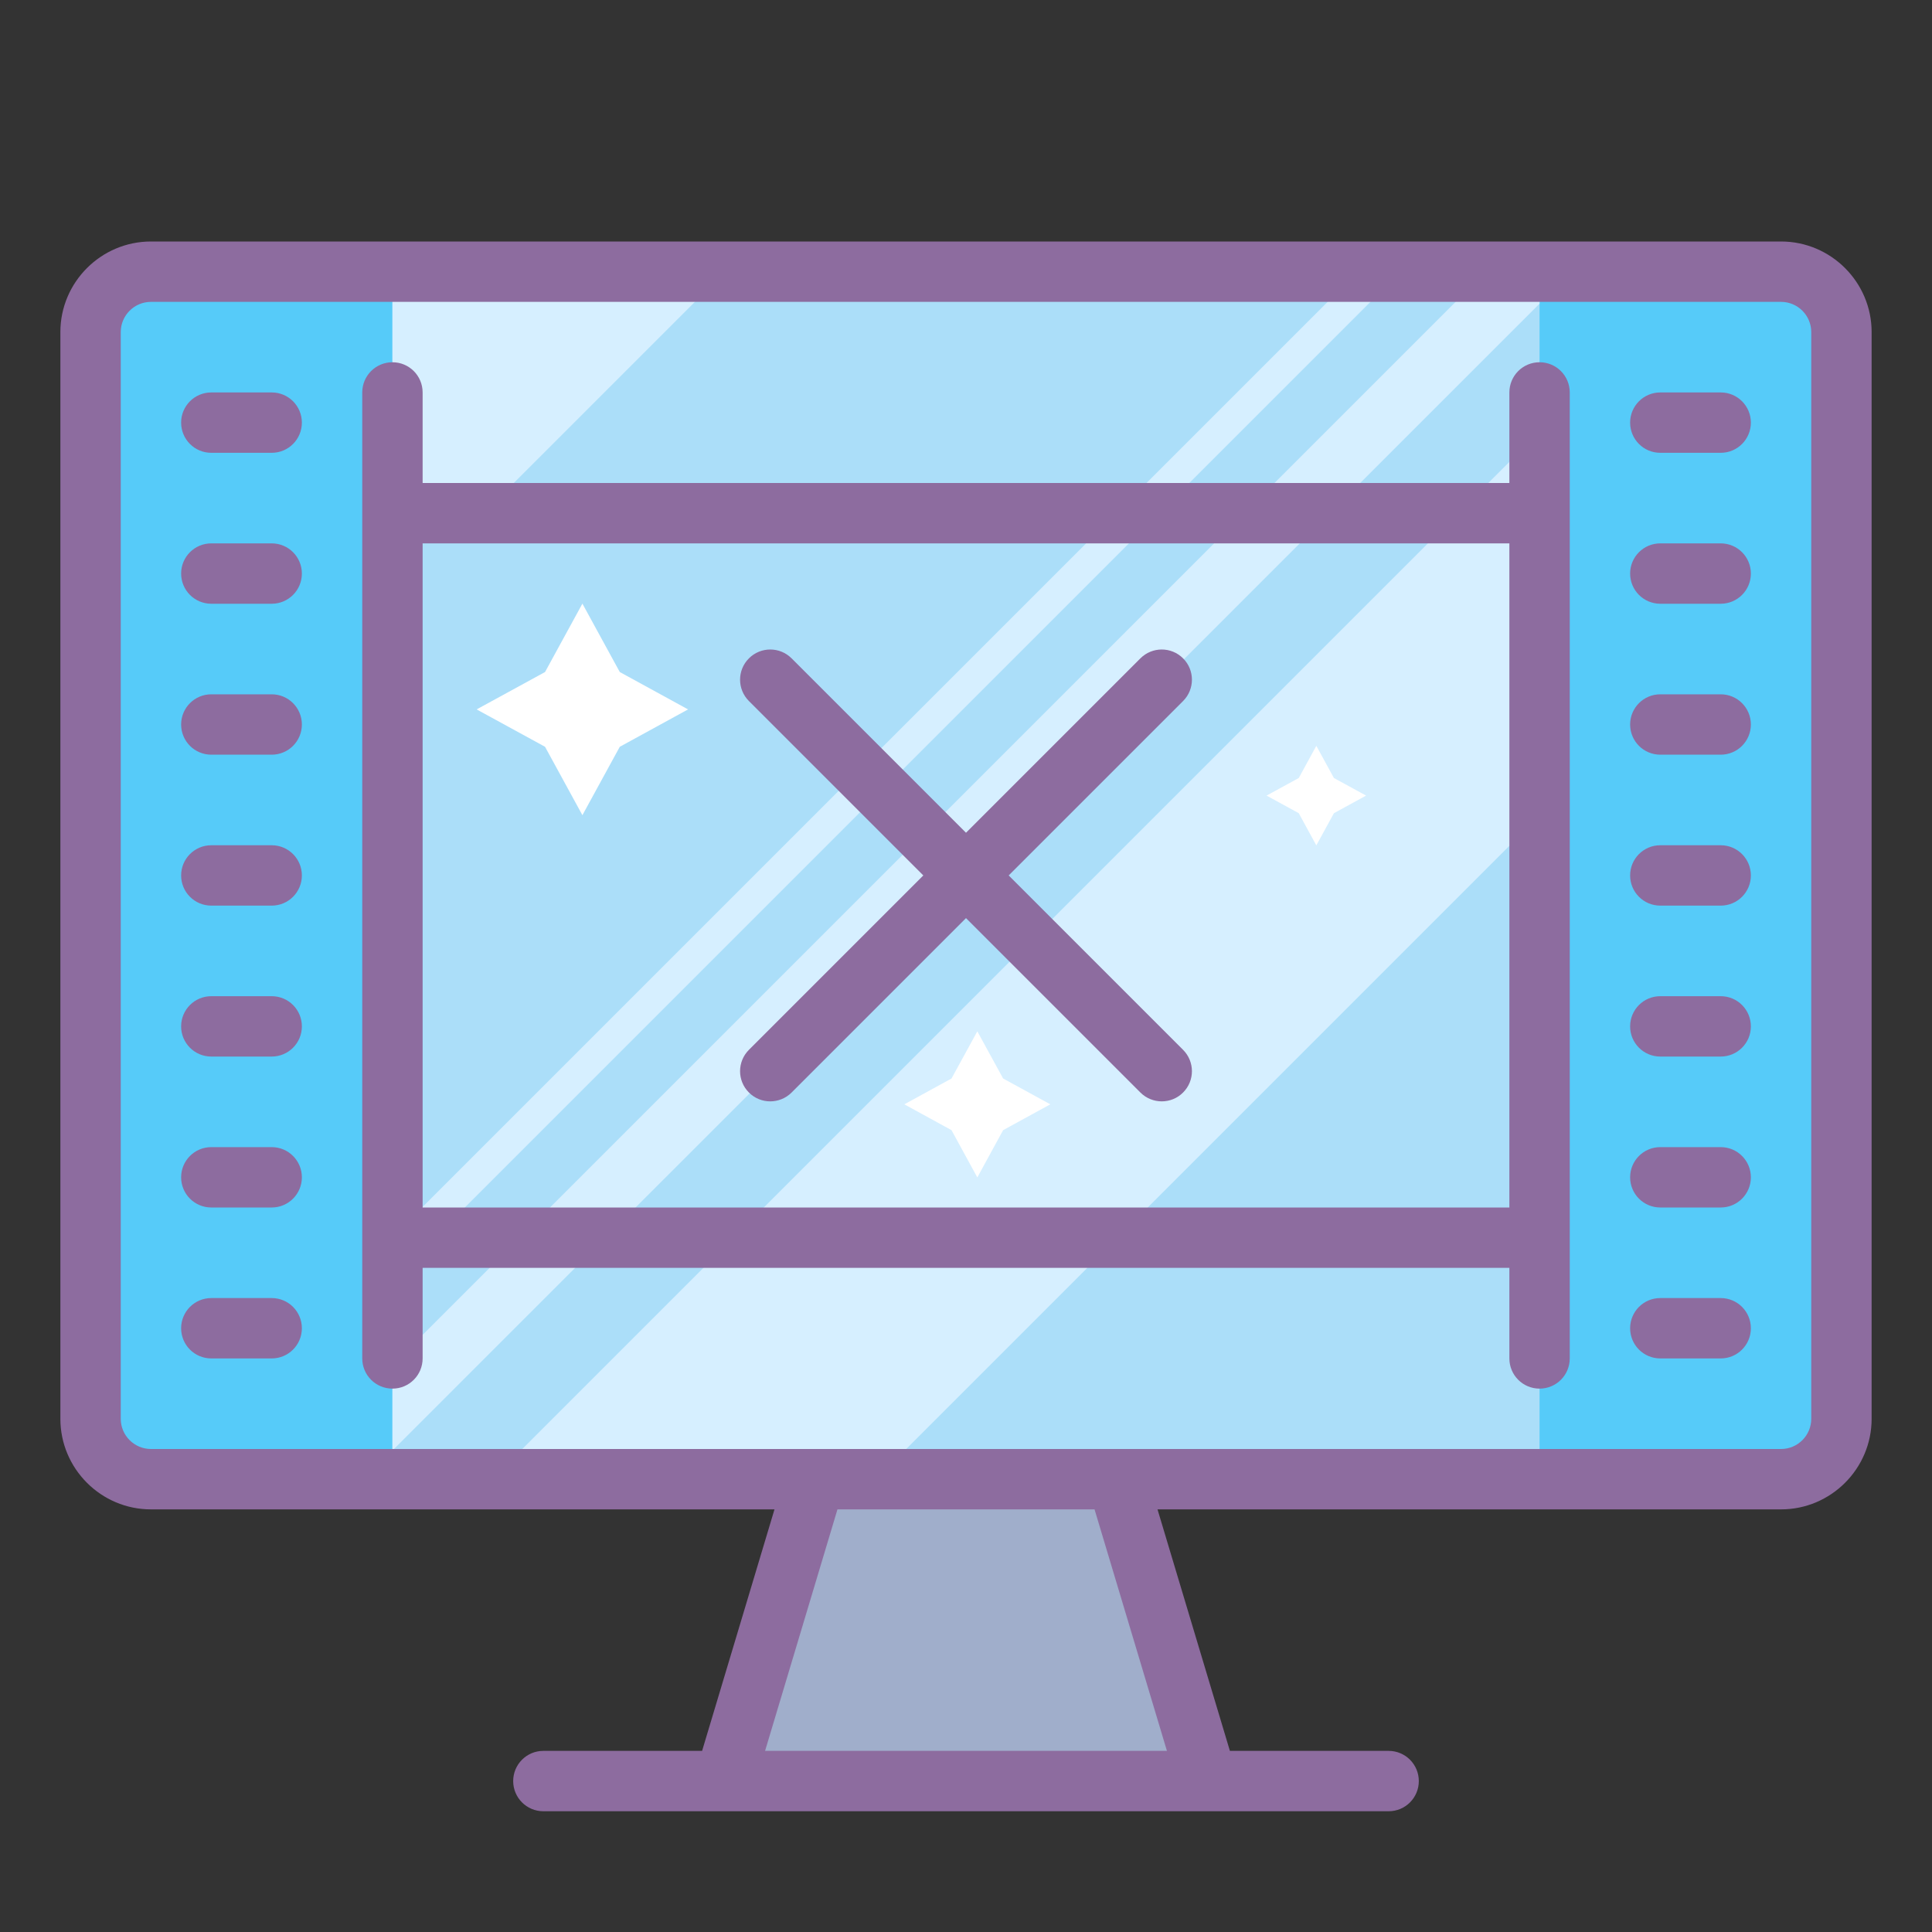
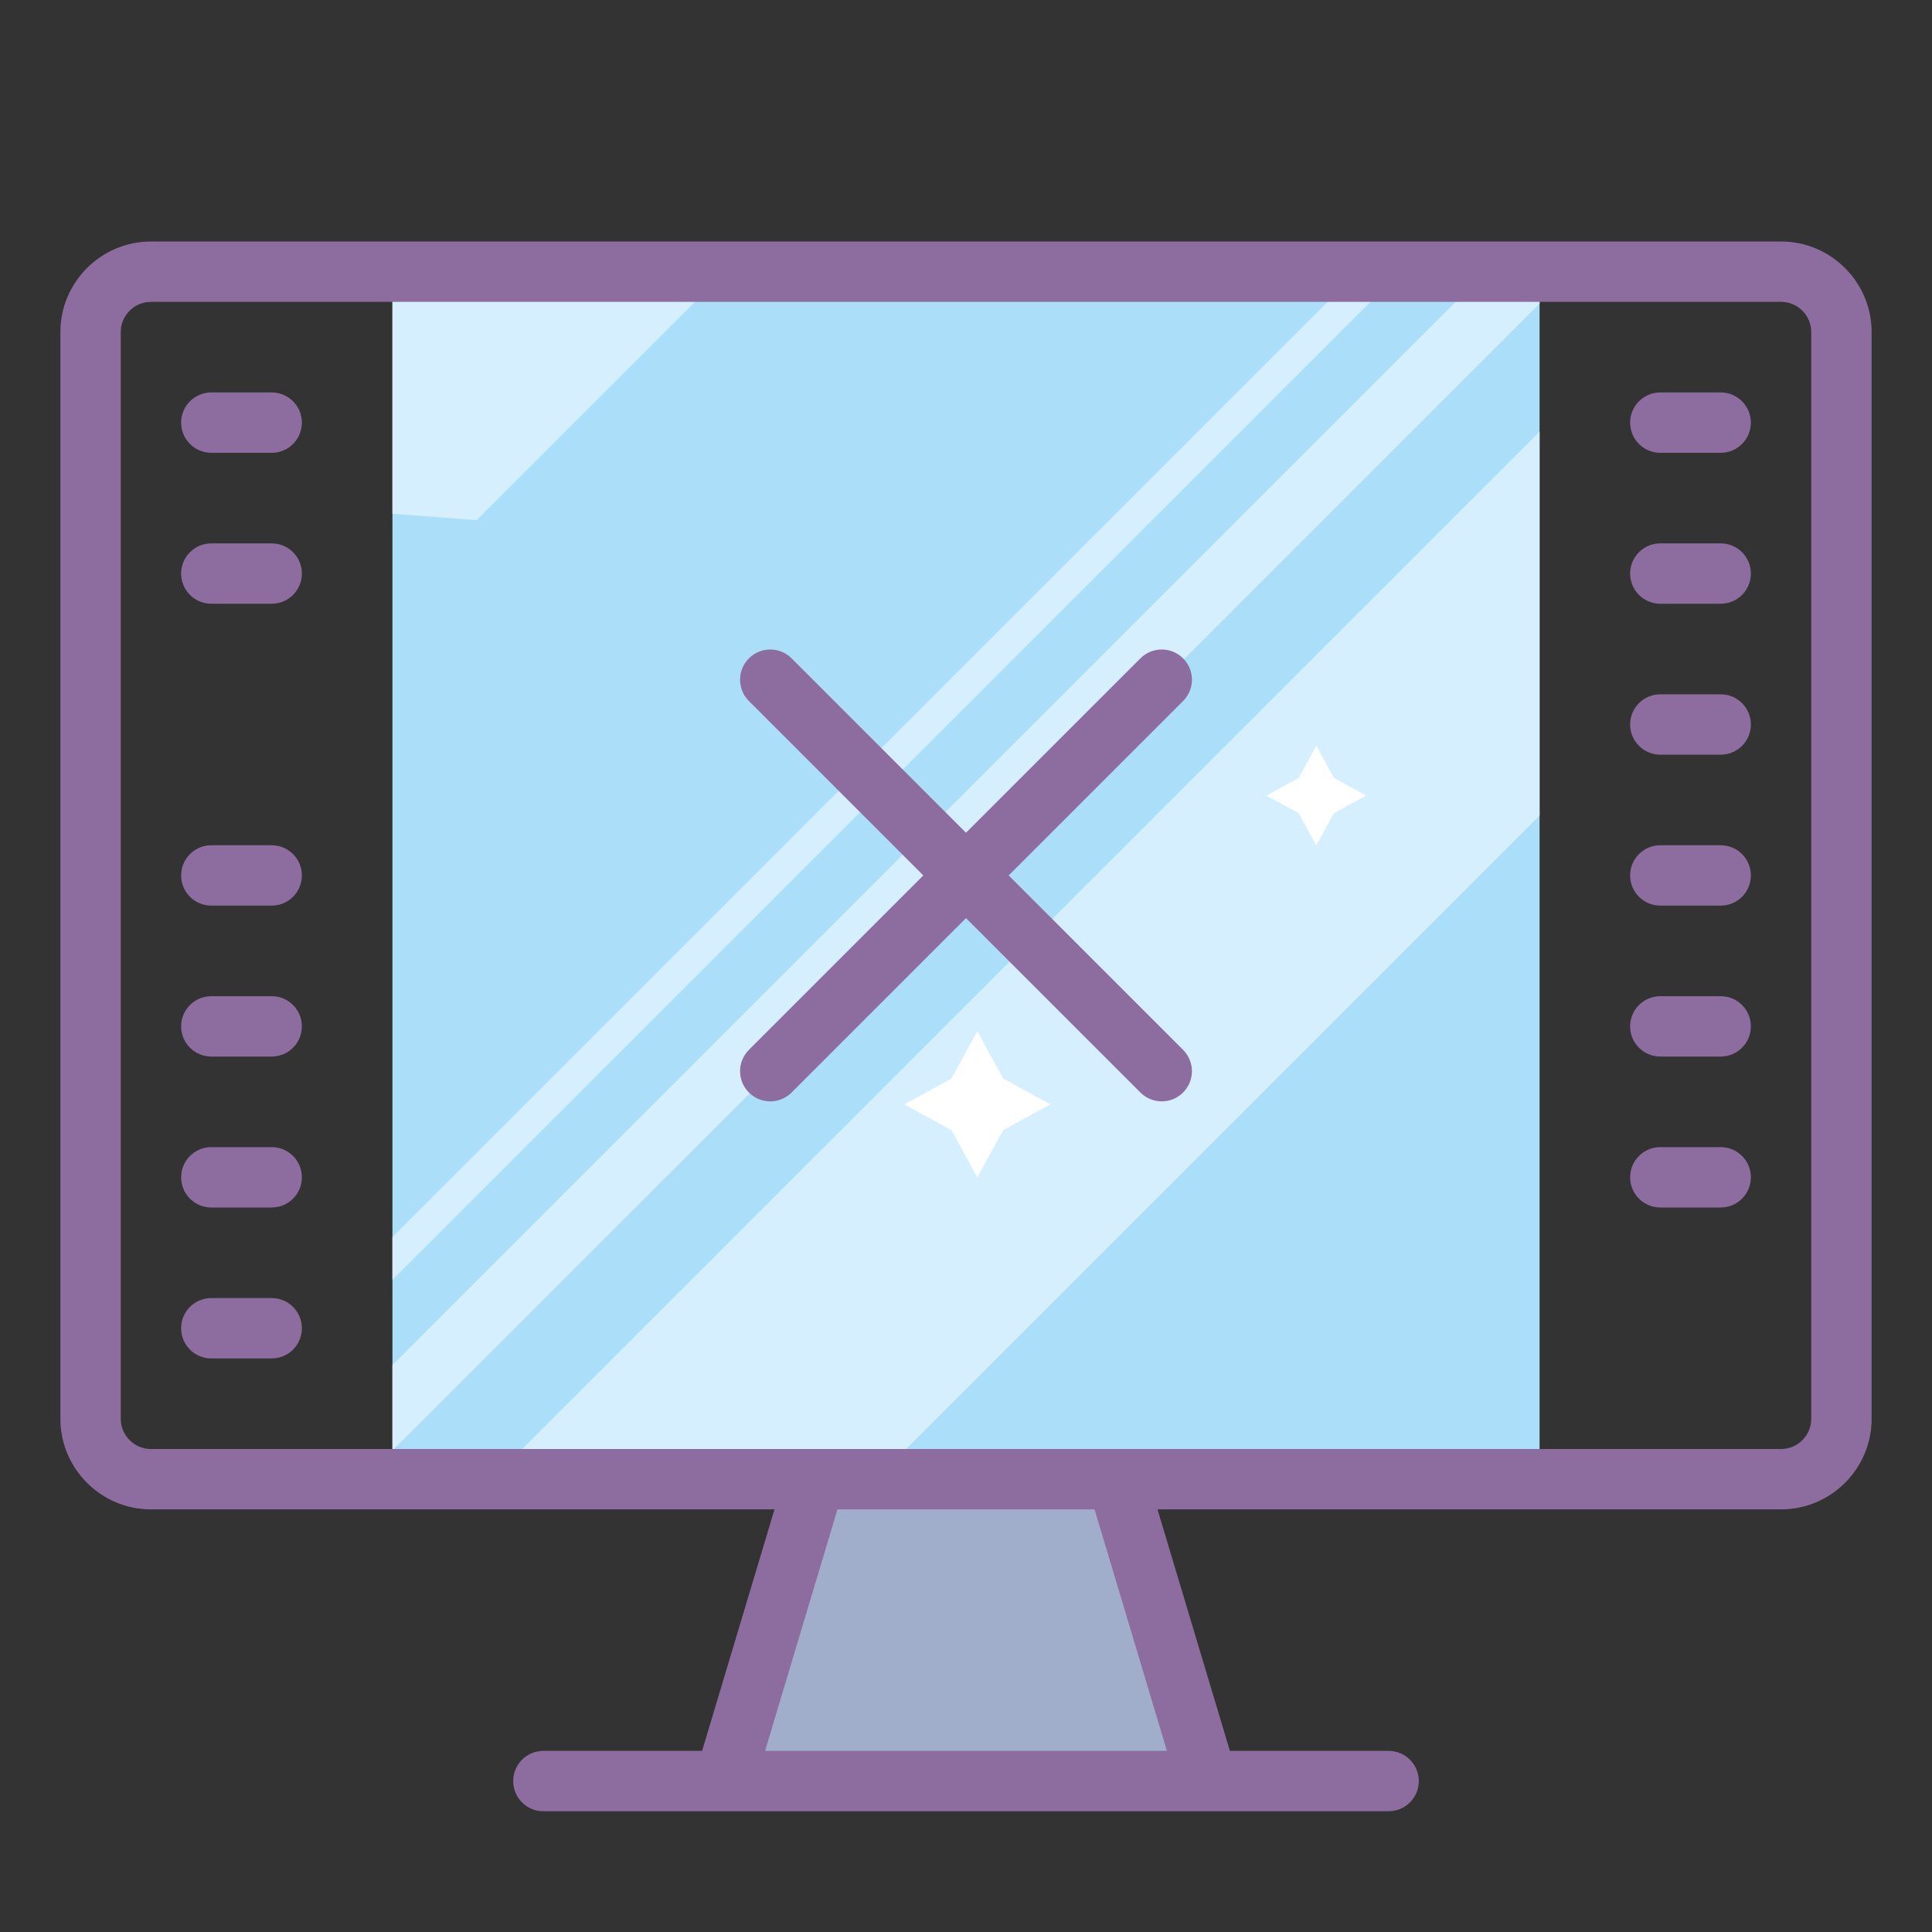
<svg xmlns="http://www.w3.org/2000/svg" viewBox="0 0 64 64" version="1.1" width="50" height="50" style="fill: rgb(0, 0, 0);">
  <rect x="0" y="0" width="64" height="64" fill="#333333" stroke="none" />
  <g id="surface1">
-     <path style=" fill:#56CBF9;" d="M 59 49 L 5 49 C 3.895 49 3 48.105 3 47 L 3 11 C 3 9.895 3.895 9 5 9 L 59 9 C 60.105 9 61 9.895 61 11 L 61 47 C 61 48.105 60.105 49 59 49 Z " />
    <path style=" fill:#ABDEF9;" d="M 13 9 L 51 9 L 51 49 L 13 49 Z " />
    <path style=" fill:#A0AECB;" d="M 37 49 L 27 49 L 24 59 L 40 59 Z " />
    <path style=" fill:#D6EFFF;" d="M 46.398 9 L 13 42.398 L 13 40.98 L 44.98 9 Z " />
    <path style=" fill:#D6EFFF;" d="M 51 9 L 51 10.059 L 13 48.051 L 13 45.219 L 49.219 9 Z " />
    <path style=" fill:#D6EFFF;" d="M 51 14.301 L 51 27.02 L 29.52 48.5 L 16.801 48.5 Z " />
    <path style=" fill:#D6EFFF;" d="M 24.02 9 L 15.789 17.23 L 13 17.02 L 13 9 Z " />
    <path style=" fill:#8D6C9F;" d="M 59 8 L 5 8 C 3.348 8 2 9.348 2 11 L 2 47 C 2 48.652 3.348 50 5 50 L 25.656 50 L 23.258 58 L 18 58 C 17.445 58 17 58.449 17 59 C 17 59.551 17.445 60 18 60 L 46 60 C 46.555 60 47 59.551 47 59 C 47 58.449 46.555 58 46 58 L 40.742 58 L 38.344 50 L 59 50 C 60.652 50 62 48.652 62 47 L 62 11 C 62 9.348 60.652 8 59 8 Z M 38.656 58 L 25.344 58 L 27.742 50 L 36.258 50 Z M 60 47 C 60 47.551 59.551 48 59 48 L 5 48 C 4.449 48 4 47.551 4 47 L 4 11 C 4 10.449 4.449 10 5 10 L 59 10 C 59.551 10 60 10.449 60 11 Z " />
-     <path style=" fill:#8D6C9F;" d="M 57 43 L 55 43 C 54.445 43 54 43.449 54 44 C 54 44.551 54.445 45 55 45 L 57 45 C 57.555 45 58 44.551 58 44 C 58 43.449 57.555 43 57 43 Z " />
    <path style=" fill:#8D6C9F;" d="M 57 38 L 55 38 C 54.445 38 54 38.449 54 39 C 54 39.551 54.445 40 55 40 L 57 40 C 57.555 40 58 39.551 58 39 C 58 38.449 57.555 38 57 38 Z " />
    <path style=" fill:#8D6C9F;" d="M 57 33 L 55 33 C 54.445 33 54 33.449 54 34 C 54 34.551 54.445 35 55 35 L 57 35 C 57.555 35 58 34.551 58 34 C 58 33.449 57.555 33 57 33 Z " />
    <path style=" fill:#8D6C9F;" d="M 57 28 L 55 28 C 54.445 28 54 28.449 54 29 C 54 29.551 54.445 30 55 30 L 57 30 C 57.555 30 58 29.551 58 29 C 58 28.449 57.555 28 57 28 Z " />
    <path style=" fill:#8D6C9F;" d="M 57 23 L 55 23 C 54.445 23 54 23.449 54 24 C 54 24.551 54.445 25 55 25 L 57 25 C 57.555 25 58 24.551 58 24 C 58 23.449 57.555 23 57 23 Z " />
    <path style=" fill:#8D6C9F;" d="M 57 18 L 55 18 C 54.445 18 54 18.449 54 19 C 54 19.551 54.445 20 55 20 L 57 20 C 57.555 20 58 19.551 58 19 C 58 18.449 57.555 18 57 18 Z " />
    <path style=" fill:#8D6C9F;" d="M 57 13 L 55 13 C 54.445 13 54 13.449 54 14 C 54 14.551 54.445 15 55 15 L 57 15 C 57.555 15 58 14.551 58 14 C 58 13.449 57.555 13 57 13 Z " />
    <path style=" fill:#8D6C9F;" d="M 9 43 L 7 43 C 6.445 43 6 43.449 6 44 C 6 44.551 6.445 45 7 45 L 9 45 C 9.555 45 10 44.551 10 44 C 10 43.449 9.555 43 9 43 Z " />
    <path style=" fill:#8D6C9F;" d="M 9 38 L 7 38 C 6.445 38 6 38.449 6 39 C 6 39.551 6.445 40 7 40 L 9 40 C 9.555 40 10 39.551 10 39 C 10 38.449 9.555 38 9 38 Z " />
    <path style=" fill:#8D6C9F;" d="M 9 33 L 7 33 C 6.445 33 6 33.449 6 34 C 6 34.551 6.445 35 7 35 L 9 35 C 9.555 35 10 34.551 10 34 C 10 33.449 9.555 33 9 33 Z " />
    <path style=" fill:#8D6C9F;" d="M 9 28 L 7 28 C 6.445 28 6 28.449 6 29 C 6 29.551 6.445 30 7 30 L 9 30 C 9.555 30 10 29.551 10 29 C 10 28.449 9.555 28 9 28 Z " />
-     <path style=" fill:#8D6C9F;" d="M 9 23 L 7 23 C 6.445 23 6 23.449 6 24 C 6 24.551 6.445 25 7 25 L 9 25 C 9.555 25 10 24.551 10 24 C 10 23.449 9.555 23 9 23 Z " />
    <path style=" fill:#8D6C9F;" d="M 9 18 L 7 18 C 6.445 18 6 18.449 6 19 C 6 19.551 6.445 20 7 20 L 9 20 C 9.555 20 10 19.551 10 19 C 10 18.449 9.555 18 9 18 Z " />
    <path style=" fill:#8D6C9F;" d="M 9 13 L 7 13 C 6.445 13 6 13.449 6 14 C 6 14.551 6.445 15 7 15 L 9 15 C 9.555 15 10 14.551 10 14 C 10 13.449 9.555 13 9 13 Z " />
-     <path style=" fill:#8D6C9F;" d="M 51 12 C 50.445 12 50 12.449 50 13 L 50 16 L 14 16 L 14 13 C 14 12.449 13.555 12 13 12 C 12.445 12 12 12.449 12 13 L 12 45 C 12 45.551 12.445 46 13 46 C 13.555 46 14 45.551 14 45 L 14 42 L 50 42 L 50 45 C 50 45.551 50.445 46 51 46 C 51.555 46 52 45.551 52 45 L 52 13 C 52 12.449 51.555 12 51 12 Z M 14 40 L 14 18 L 50 18 L 50 40 Z " />
    <path style=" fill:#8D6C9F;" d="M 33.414 29 L 39.191 23.223 C 39.582 22.832 39.582 22.199 39.191 21.809 C 38.801 21.418 38.168 21.418 37.777 21.809 L 32 27.586 L 26.223 21.809 C 25.832 21.418 25.199 21.418 24.809 21.809 C 24.418 22.199 24.418 22.832 24.809 23.223 L 30.586 29 L 24.809 34.777 C 24.418 35.168 24.418 35.801 24.809 36.191 C 25.004 36.387 25.258 36.484 25.516 36.484 C 25.77 36.484 26.027 36.387 26.223 36.191 L 32 30.414 L 37.777 36.191 C 37.973 36.387 38.23 36.484 38.484 36.484 C 38.742 36.484 38.996 36.387 39.191 36.191 C 39.582 35.801 39.582 35.168 39.191 34.777 Z " />
-     <path style=" fill:#FFFFFF;" d="M 19.293 19.996 L 20.531 22.262 L 22.793 23.5 L 20.531 24.738 L 19.293 27.004 L 18.055 24.738 L 15.789 23.5 L 18.055 22.262 Z " />
    <path style=" fill:#FFFFFF;" d="M 32.375 34.164 L 33.23 35.727 L 34.793 36.582 L 33.23 37.438 L 32.375 39.004 L 31.52 37.438 L 29.957 36.582 L 31.52 35.727 Z " />
    <path style=" fill:#FFFFFF;" d="M 43.605 24.707 L 44.188 25.773 L 45.254 26.355 L 44.188 26.938 L 43.605 28.004 L 43.023 26.938 L 41.957 26.355 L 43.023 25.773 Z " />
  </g>
</svg>